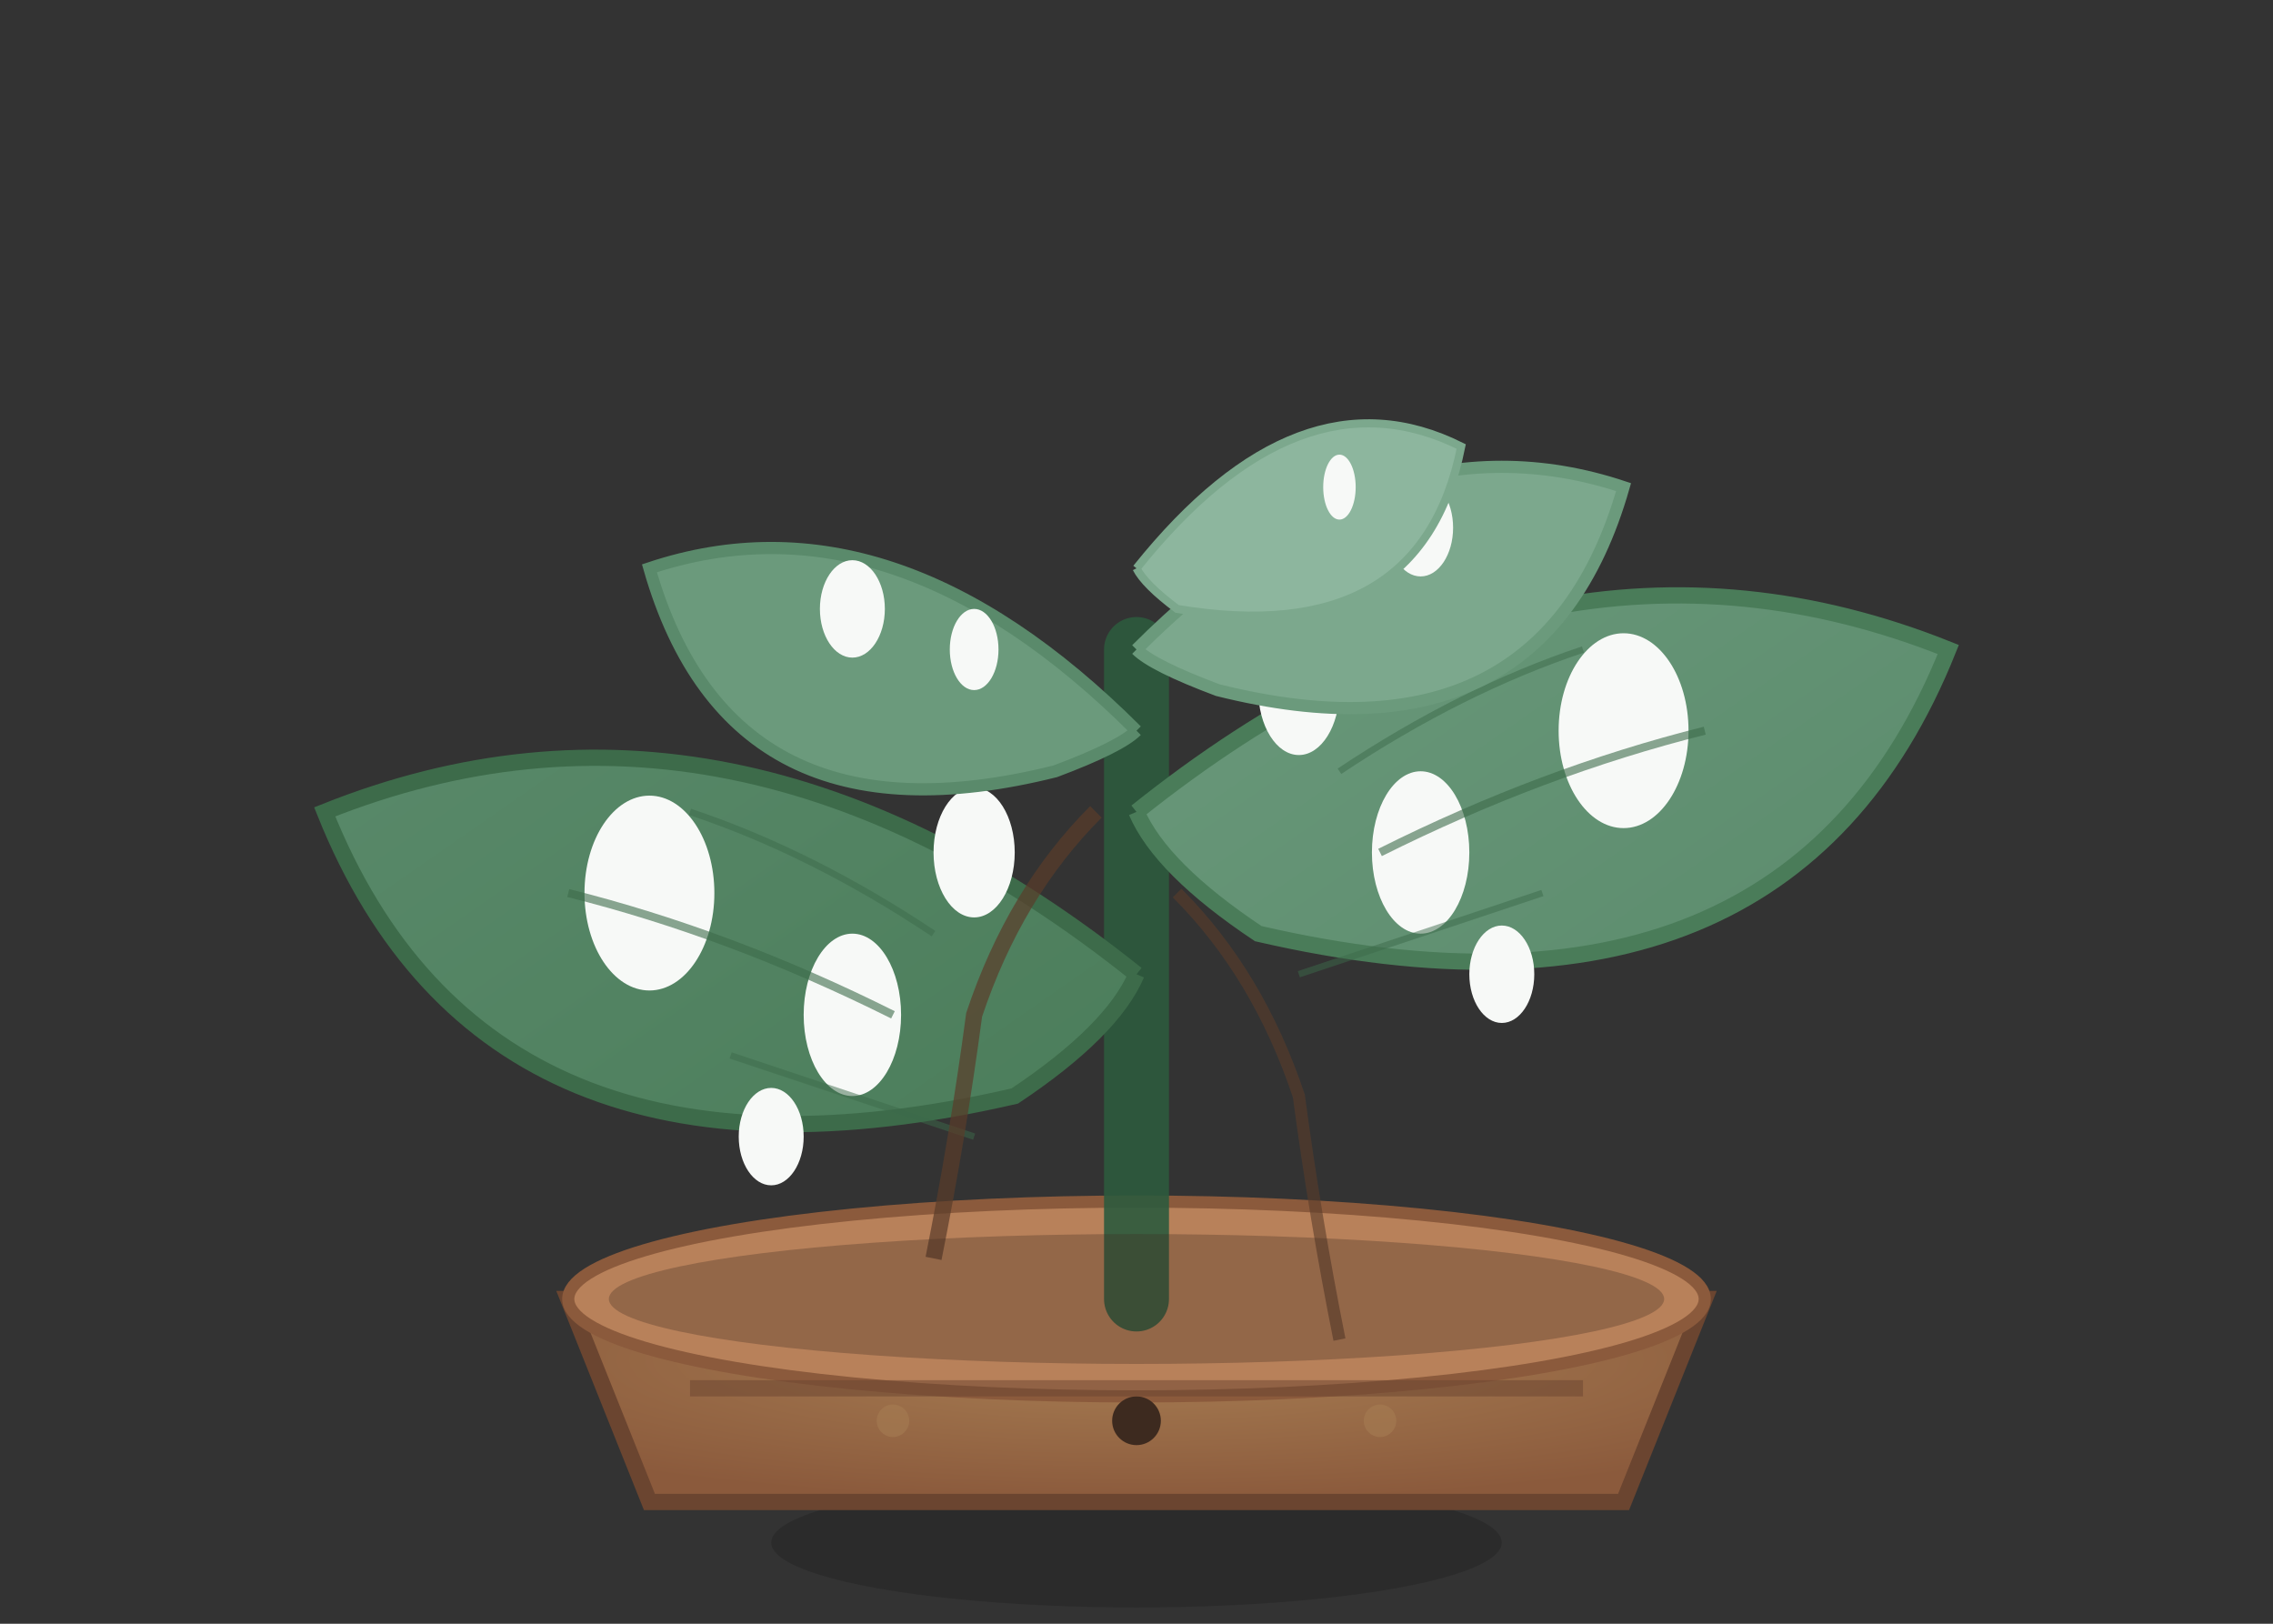
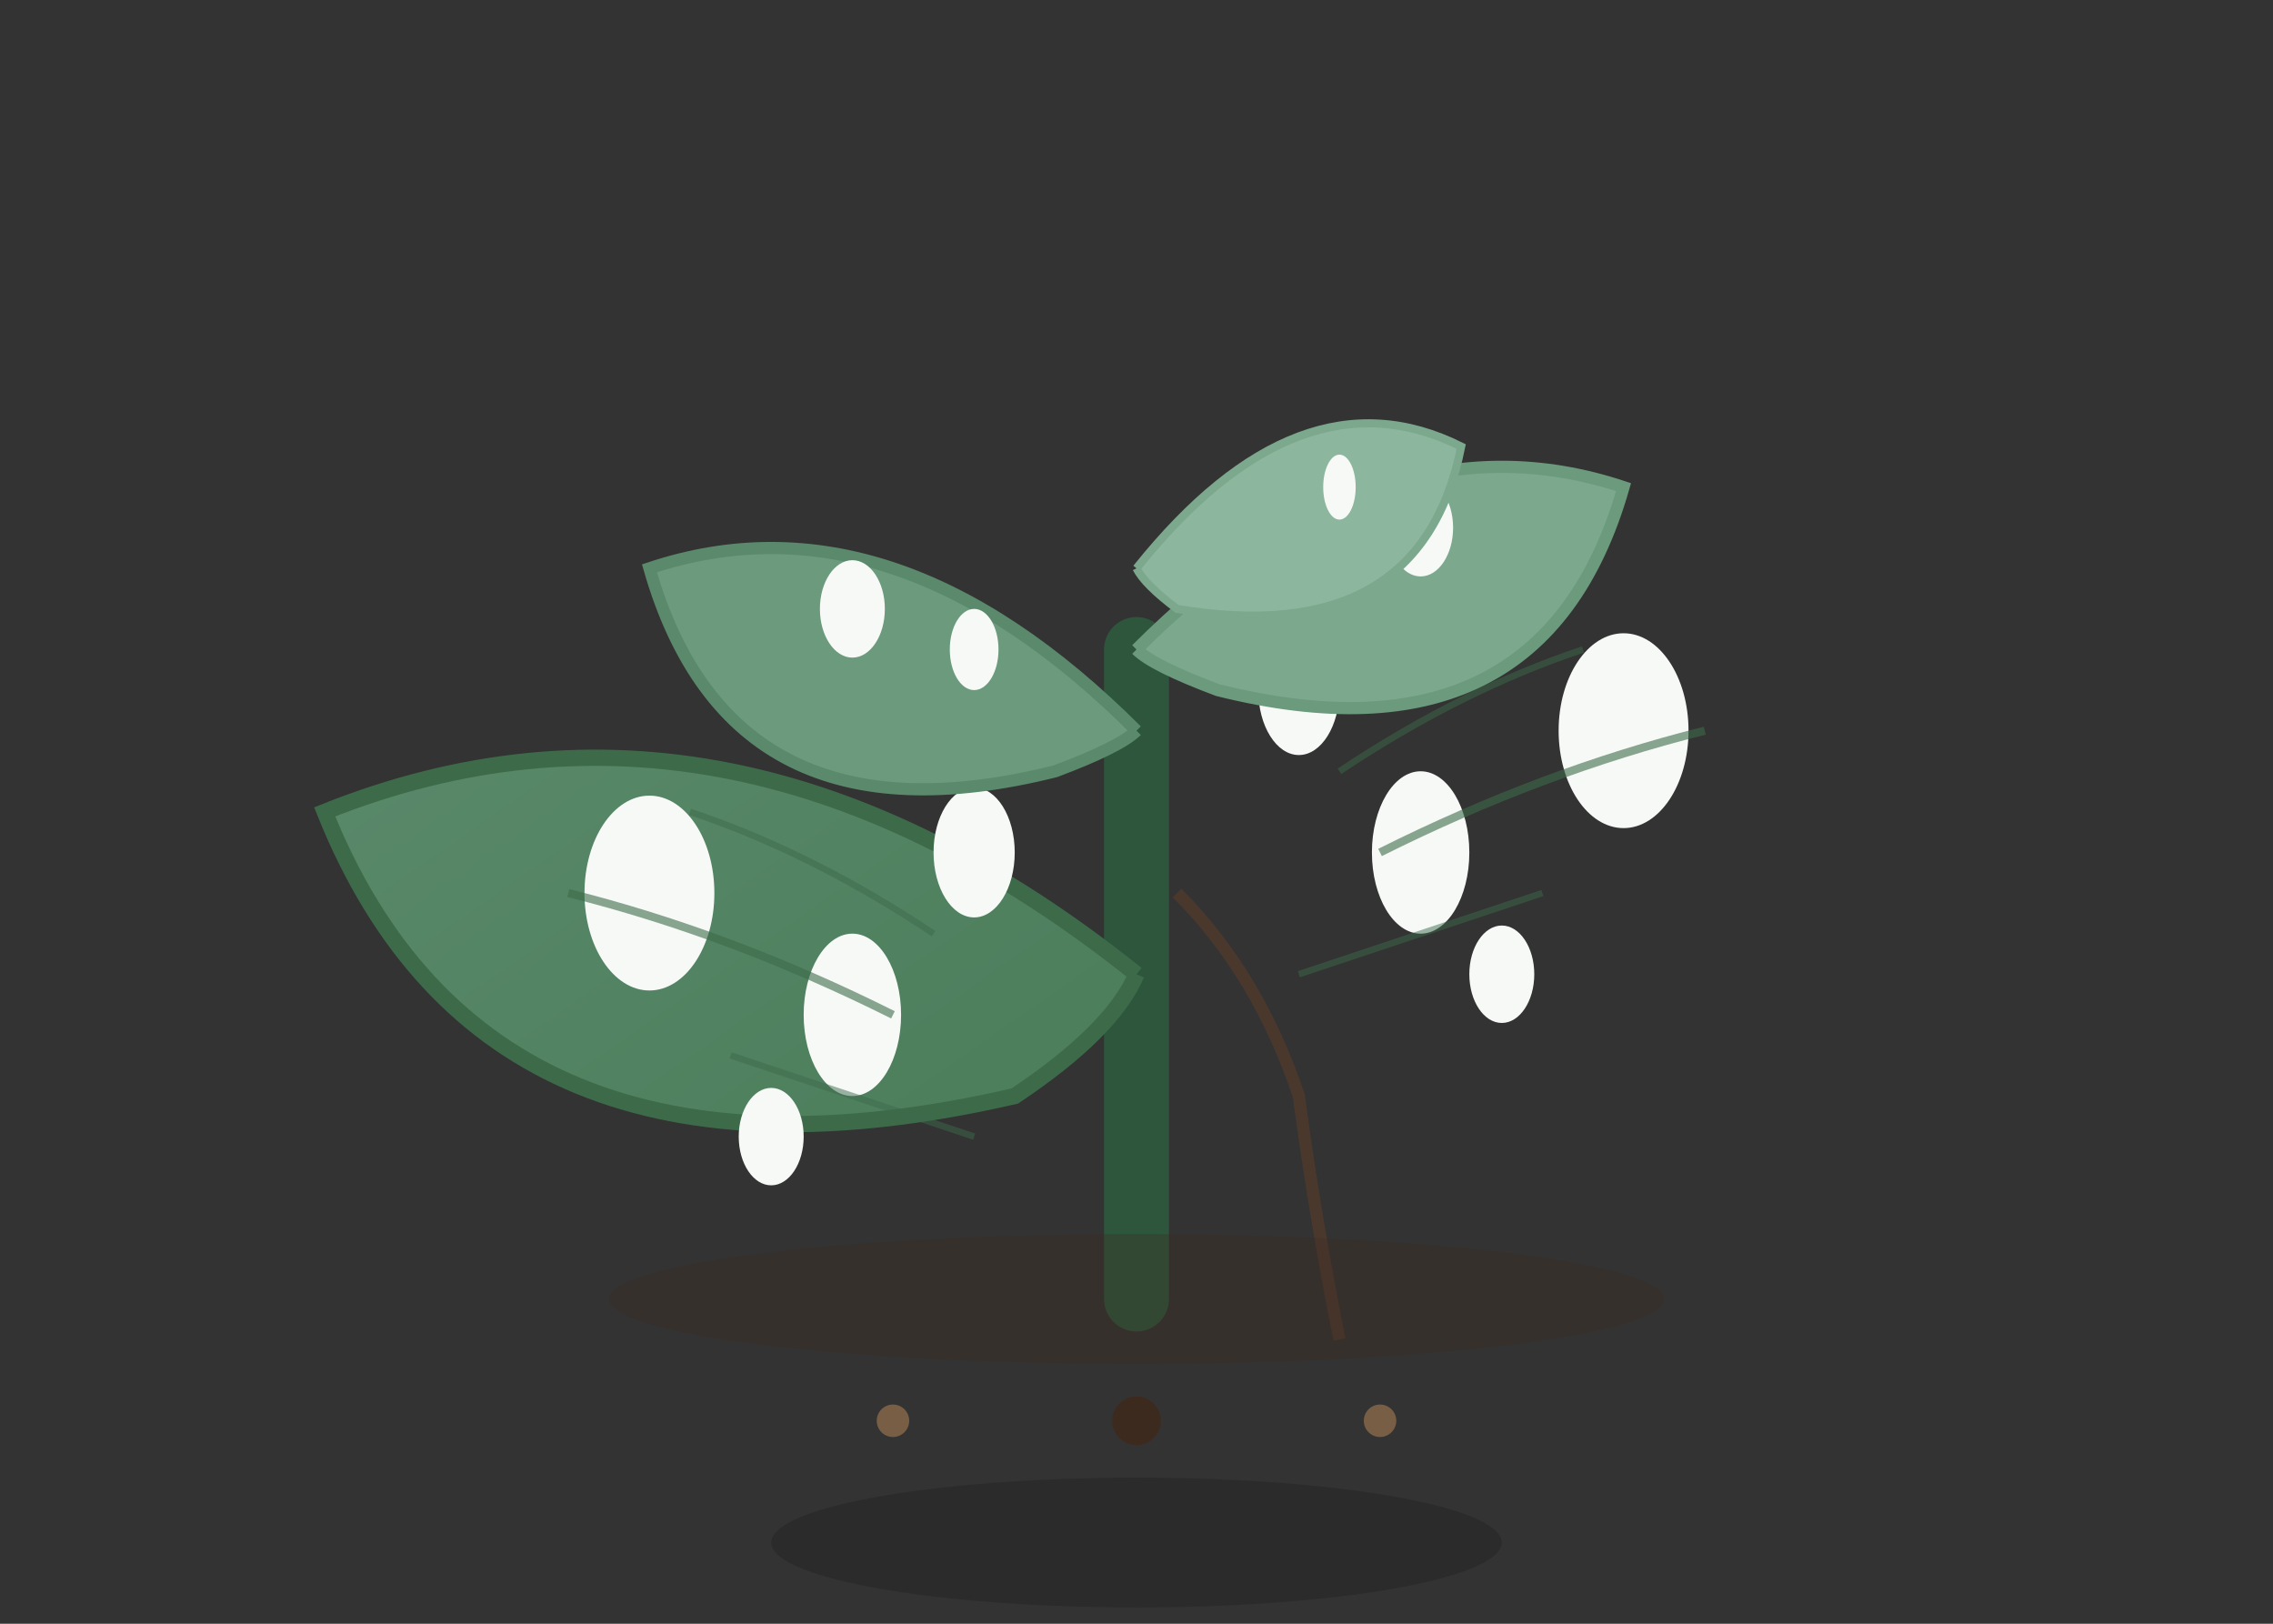
<svg xmlns="http://www.w3.org/2000/svg" width="280" height="200" viewBox="0 0 280 200" fill="none">
  <rect x="0" y="0" width="280" height="200" fill="#333333" stroke="none" />
  <defs>
    <linearGradient id="monsteraGrad1" x1="0%" y1="0%" x2="100%" y2="100%">
      <stop offset="0%" style="stop-color:#5a8a6b;stop-opacity:1" />
      <stop offset="100%" style="stop-color:#4a7c59;stop-opacity:1" />
    </linearGradient>
    <linearGradient id="monsteraGrad2" x1="0%" y1="0%" x2="100%" y2="100%">
      <stop offset="0%" style="stop-color:#6b9a7c;stop-opacity:1" />
      <stop offset="100%" style="stop-color:#5a8a6b;stop-opacity:1" />
    </linearGradient>
    <radialGradient id="potGrad" cx="50%" cy="30%" r="70%">
      <stop offset="0%" style="stop-color:#a67c52;stop-opacity:1" />
      <stop offset="100%" style="stop-color:#8b5a3c;stop-opacity:1" />
    </radialGradient>
  </defs>
  <ellipse cx="140" cy="190" rx="45" ry="8" fill="#000000" opacity="0.15" />
-   <path d="M70 160 L210 160 L200 185 L80 185 Z" fill="url(#potGrad)" stroke="#6b4530" stroke-width="2" />
-   <ellipse cx="140" cy="160" rx="70" ry="12" fill="#b8815a" stroke="#8b5a3c" stroke-width="1.5" />
  <circle cx="140" cy="175" r="3" fill="#3d2a1f" />
  <path d="M140 160 L140 80" stroke="#2d5a3d" stroke-width="8" stroke-linecap="round" opacity="0.9" />
  <path d="M140 120 Q90 80 40 100 Q60 150 125 135 Q137 127 140 120" fill="url(#monsteraGrad1)" stroke="#3d6b4a" stroke-width="2" />
  <ellipse cx="80" cy="110" rx="8" ry="12" fill="#f7f9f7" />
  <ellipse cx="105" cy="125" rx="6" ry="10" fill="#f7f9f7" />
  <ellipse cx="120" cy="105" rx="5" ry="8" fill="#f7f9f7" />
  <ellipse cx="95" cy="140" rx="4" ry="6" fill="#f7f9f7" />
  <path d="M70 110 Q90 115 110 125" stroke="#3d6b4a" stroke-width="1" opacity="0.6" />
  <path d="M85 100 Q100 105 115 115" stroke="#3d6b4a" stroke-width="0.8" opacity="0.5" />
  <path d="M90 130 Q105 135 120 140" stroke="#3d6b4a" stroke-width="0.8" opacity="0.5" />
-   <path d="M140 100 Q190 60 240 80 Q220 130 155 115 Q143 107 140 100" fill="url(#monsteraGrad2)" stroke="#4a7c59" stroke-width="2" />
  <ellipse cx="200" cy="90" rx="8" ry="12" fill="#f7f9f7" />
  <ellipse cx="175" cy="105" rx="6" ry="10" fill="#f7f9f7" />
  <ellipse cx="160" cy="85" rx="5" ry="8" fill="#f7f9f7" />
  <ellipse cx="185" cy="120" rx="4" ry="6" fill="#f7f9f7" />
  <path d="M210 90 Q190 95 170 105" stroke="#3d6b4a" stroke-width="1" opacity="0.6" />
  <path d="M195 80 Q180 85 165 95" stroke="#3d6b4a" stroke-width="0.8" opacity="0.5" />
  <path d="M190 110 Q175 115 160 120" stroke="#3d6b4a" stroke-width="0.8" opacity="0.5" />
  <path d="M140 90 Q110 60 80 70 Q90 105 130 95 Q138 92 140 90" fill="#6b9a7c" stroke="#5a8a6b" stroke-width="1.5" />
  <ellipse cx="105" cy="75" rx="4" ry="6" fill="#f7f9f7" />
  <ellipse cx="120" cy="80" rx="3" ry="5" fill="#f7f9f7" />
  <path d="M140 80 Q170 50 200 60 Q190 95 150 85 Q142 82 140 80" fill="#7ca88d" stroke="#6b9a7c" stroke-width="1.5" />
  <ellipse cx="175" cy="65" rx="4" ry="6" fill="#f7f9f7" />
  <ellipse cx="160" cy="70" rx="3" ry="5" fill="#f7f9f7" />
  <path d="M140 70 Q160 45 180 55 Q175 80 145 75 Q141 72 140 70" fill="#8db69e" stroke="#7ca88d" stroke-width="1" />
  <ellipse cx="165" cy="60" rx="2" ry="4" fill="#f7f9f7" />
-   <path d="M135 100 Q125 110 120 125 Q118 140 115 155" stroke="#5a3d2a" stroke-width="2" fill="none" opacity="0.7" />
  <path d="M145 110 Q155 120 160 135 Q162 150 165 165" stroke="#5a3d2a" stroke-width="1.5" fill="none" opacity="0.6" />
  <ellipse cx="140" cy="160" rx="65" ry="8" fill="#3d2a1f" opacity="0.3" />
-   <rect x="85" y="170" width="110" height="2" fill="#6b4530" opacity="0.5" />
  <circle cx="110" cy="175" r="2" fill="#a67c52" opacity="0.6" />
  <circle cx="170" cy="175" r="2" fill="#a67c52" opacity="0.6" />
</svg>